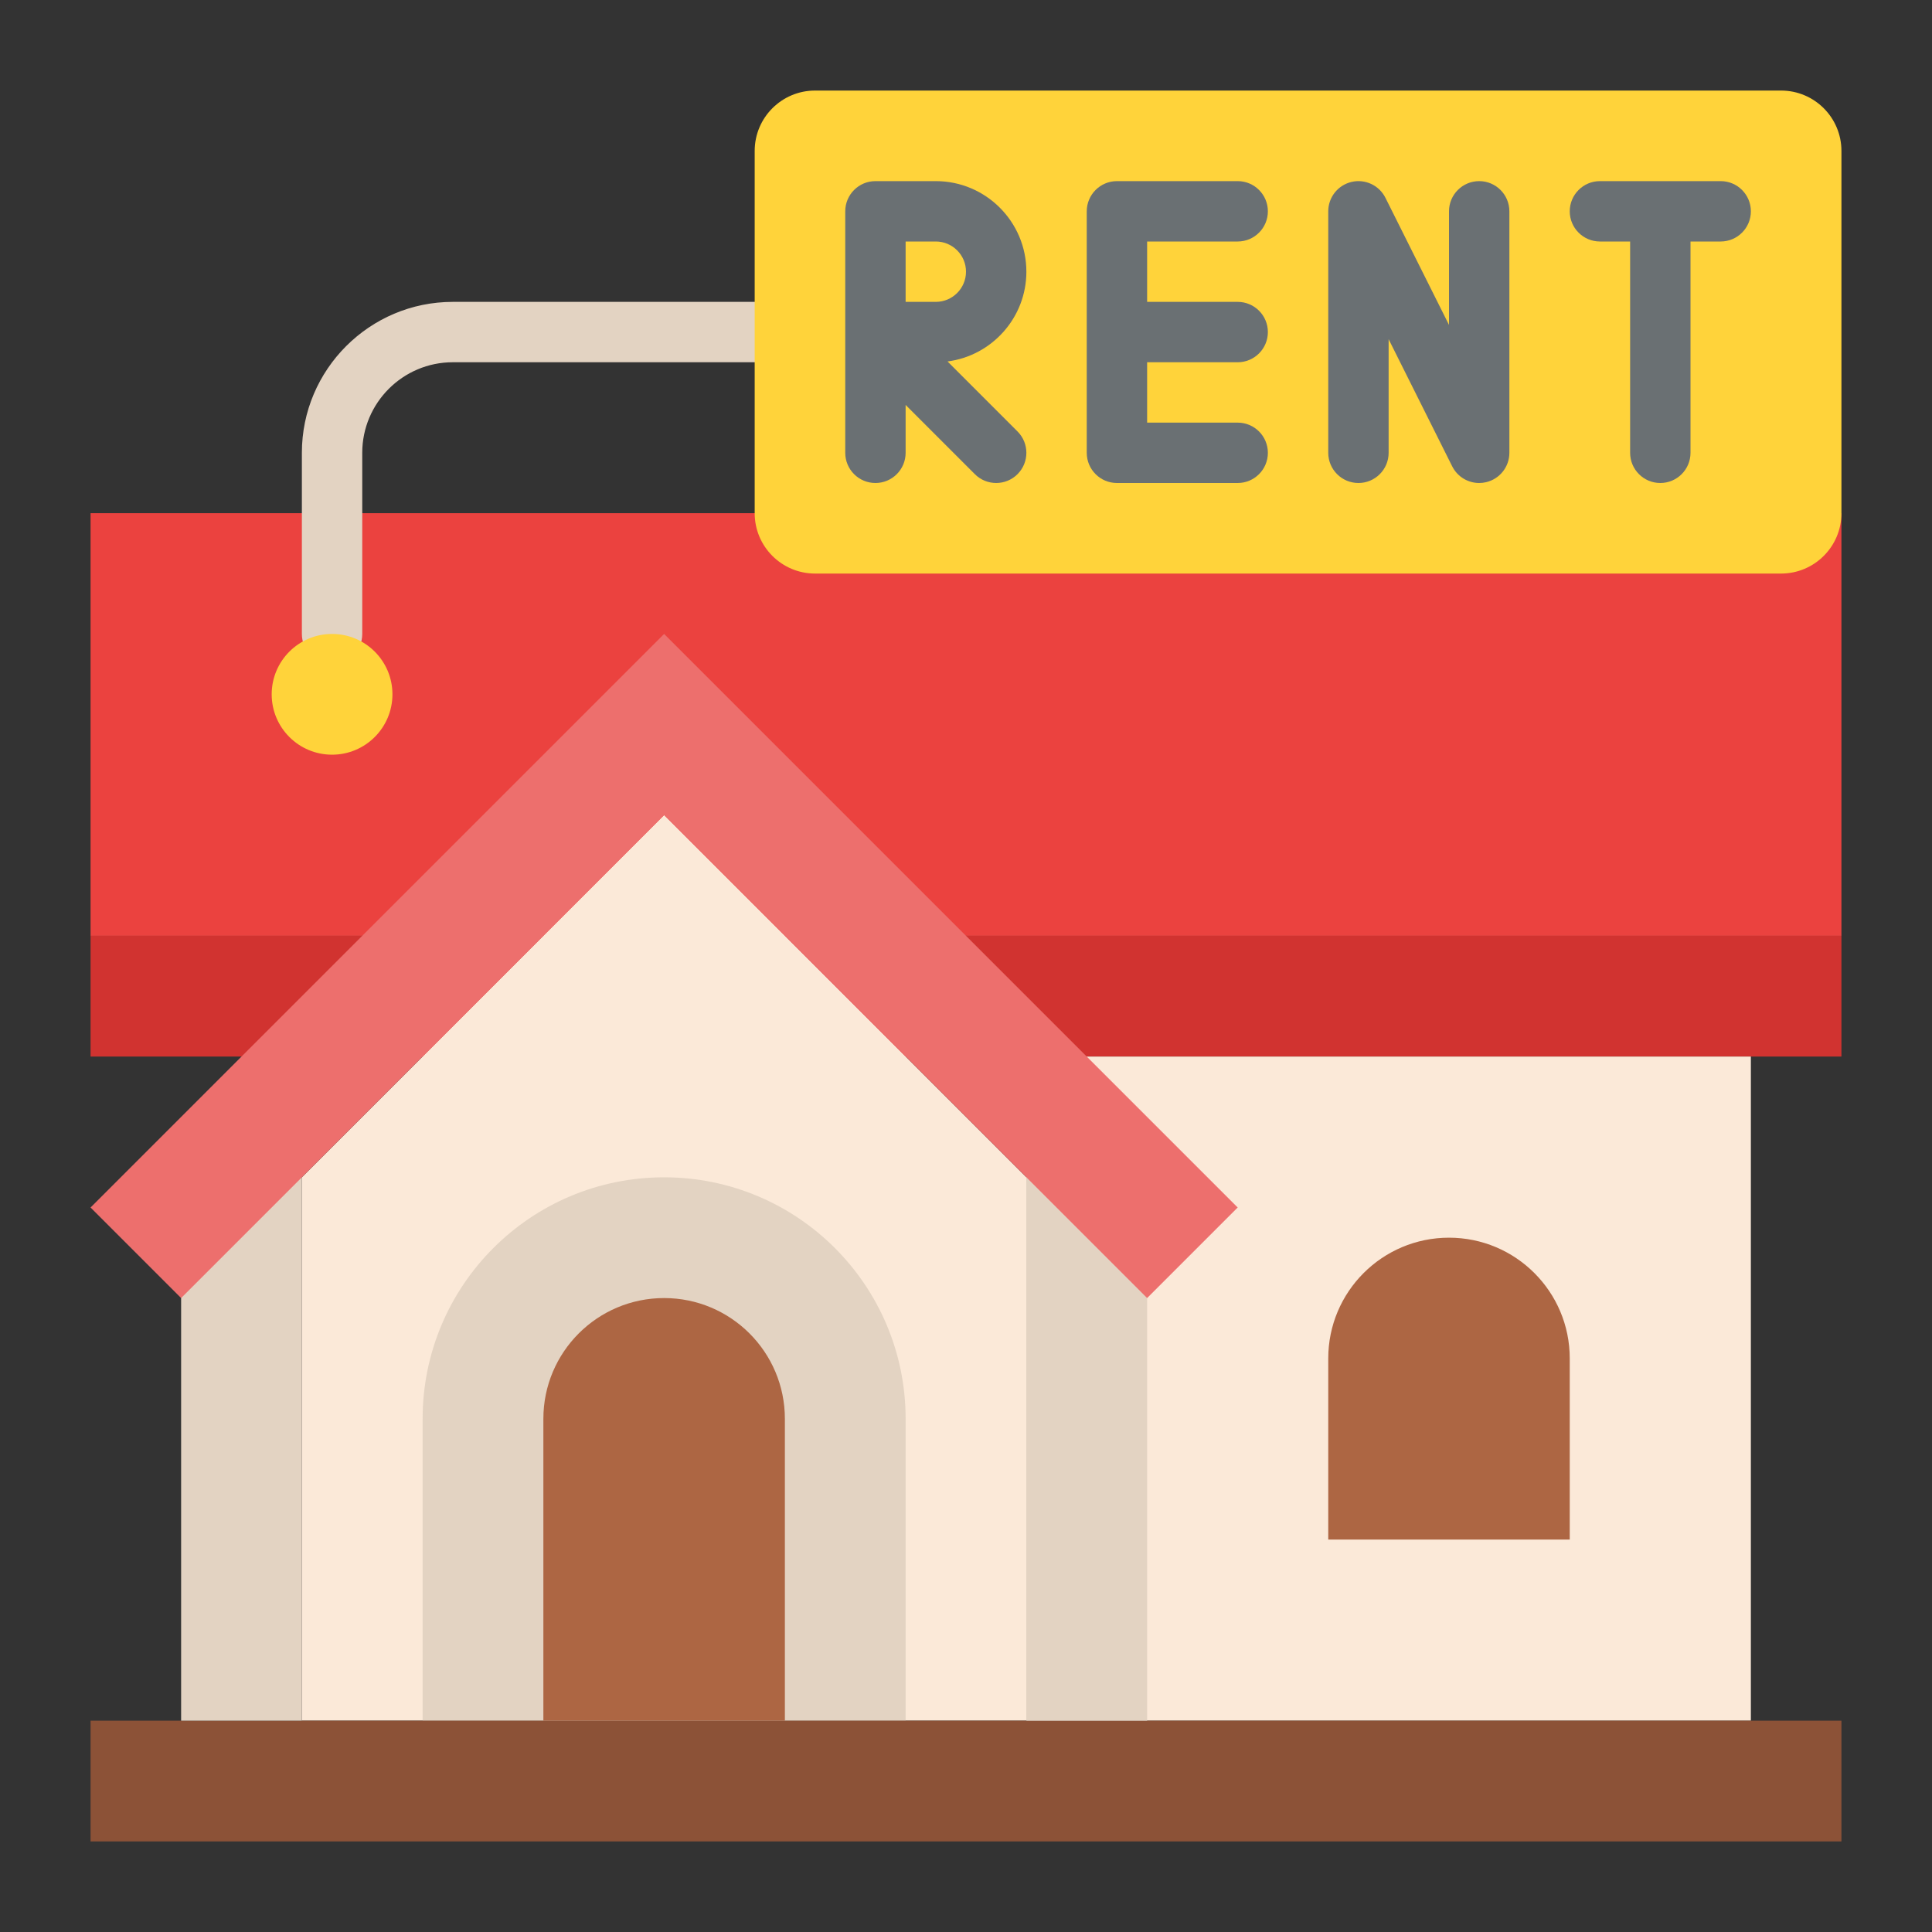
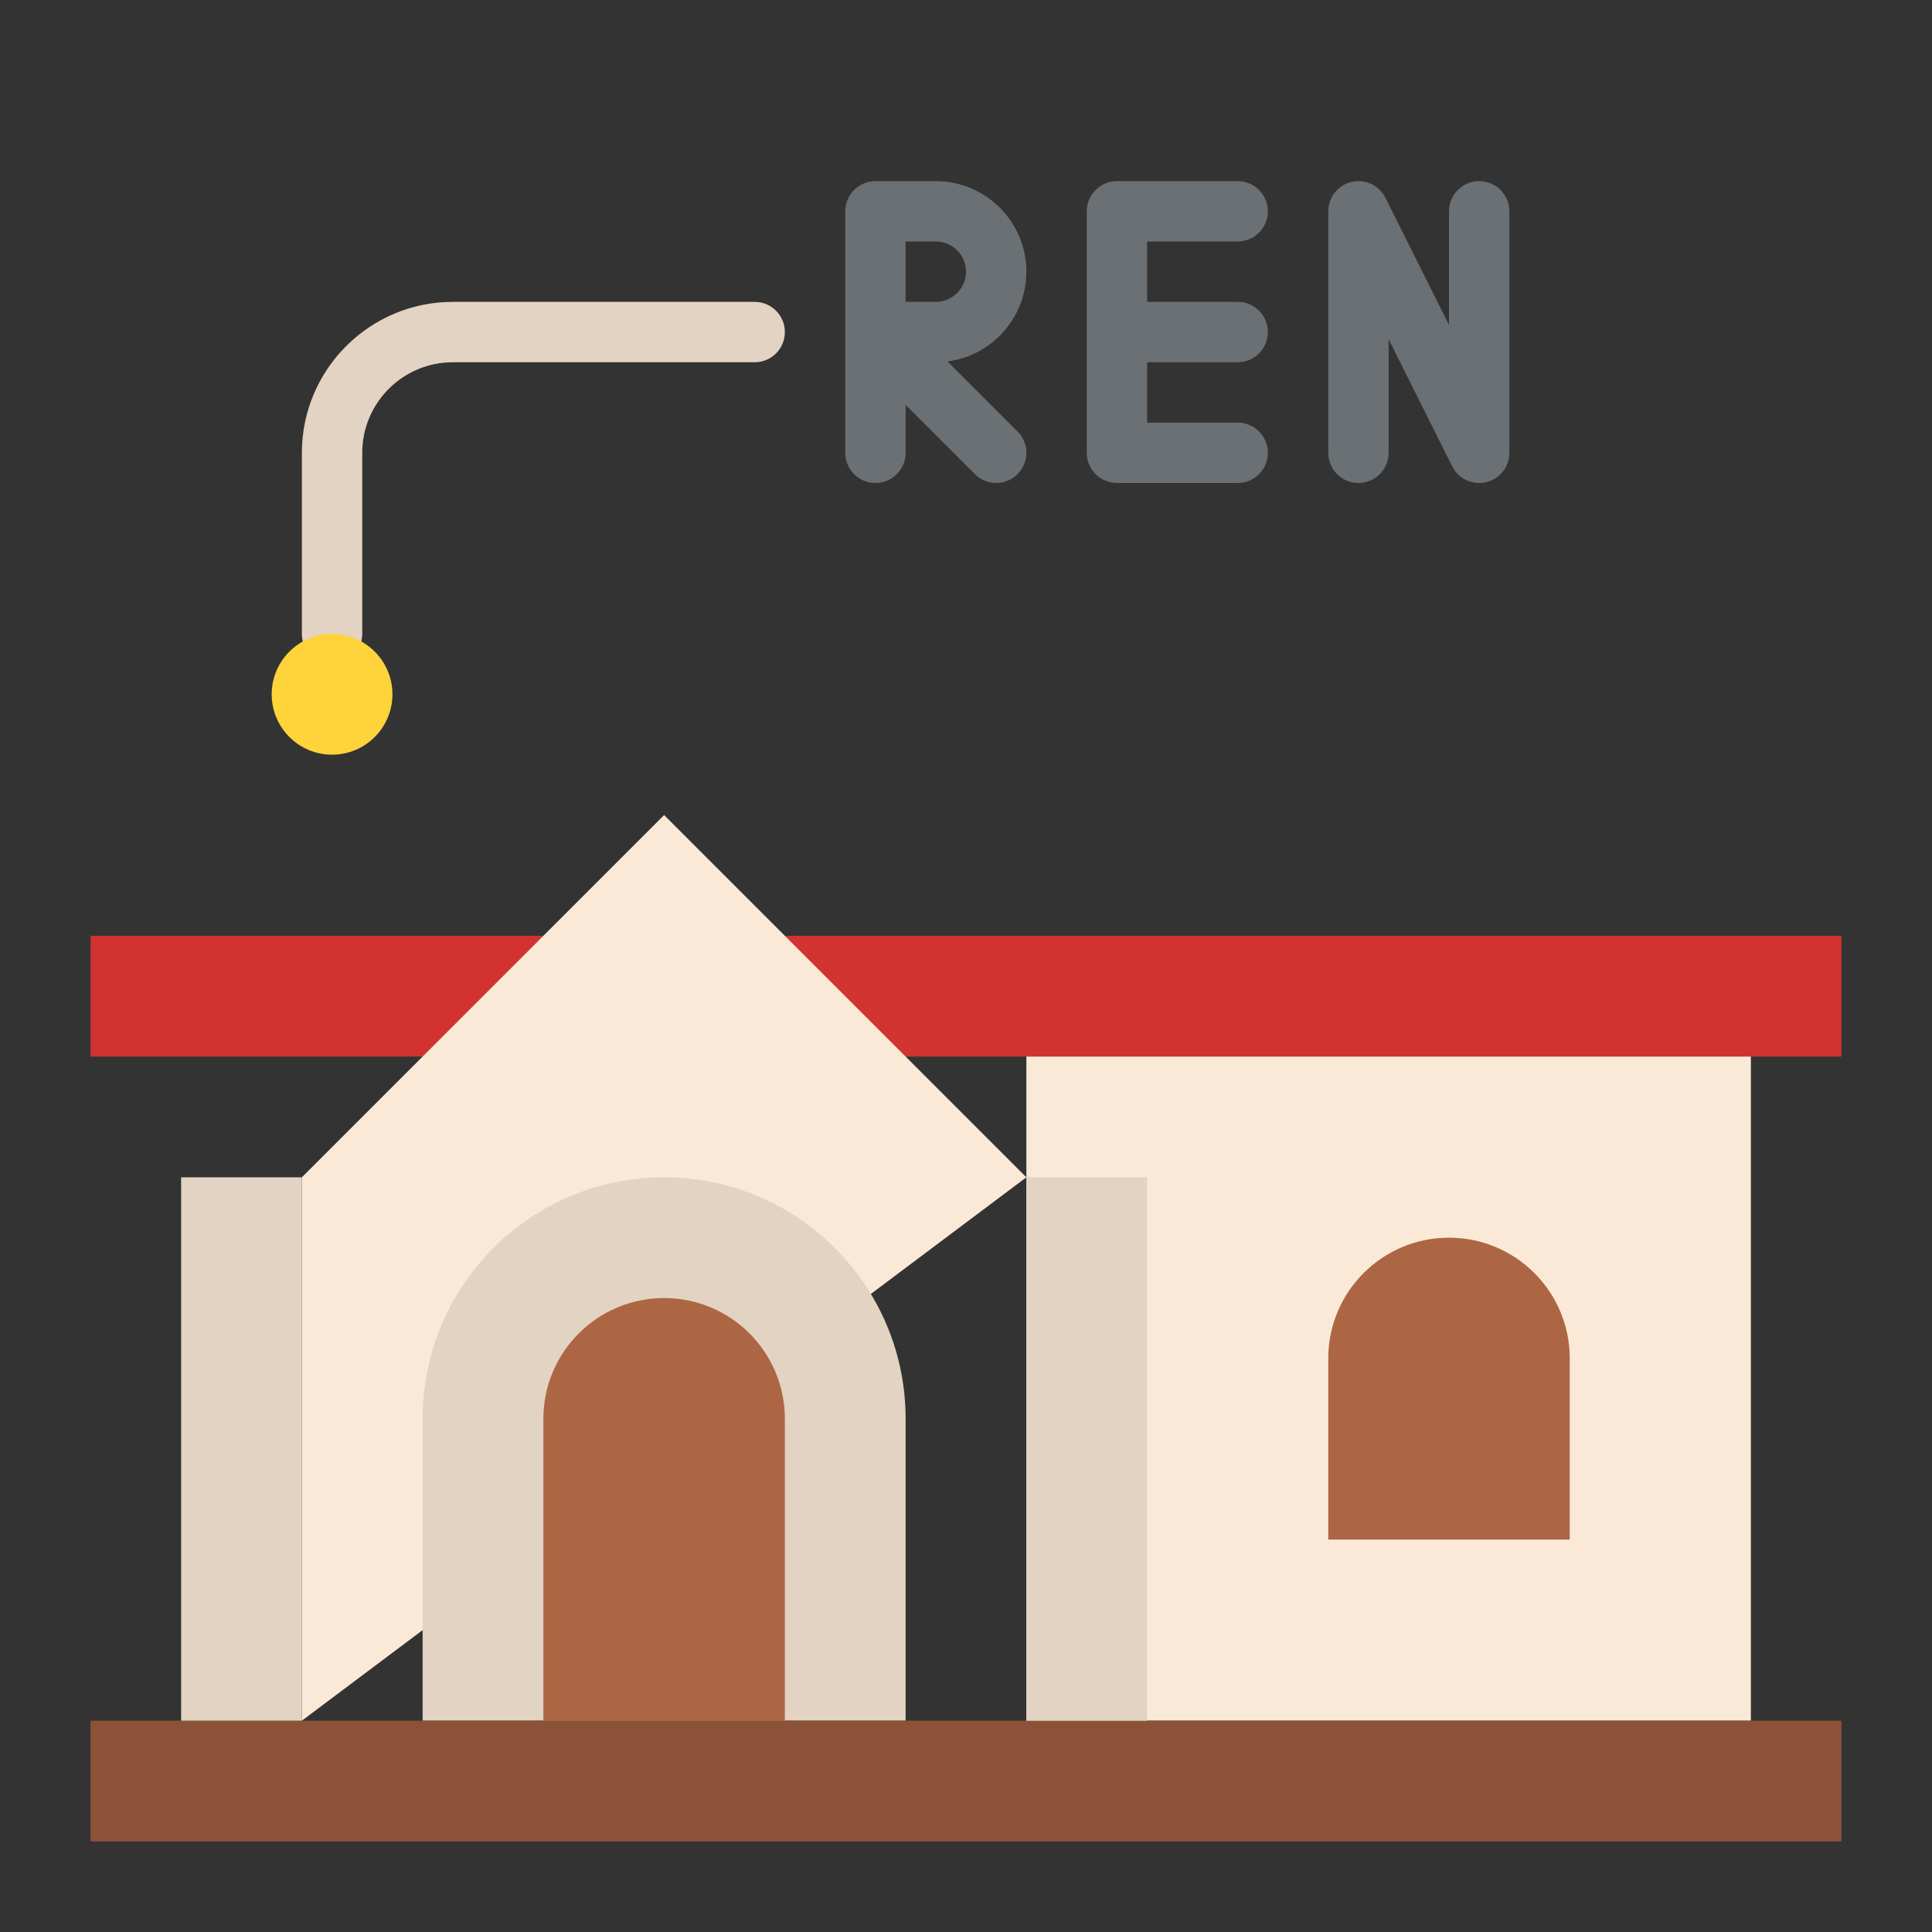
<svg xmlns="http://www.w3.org/2000/svg" id="Flat" enable-background="new 0 0 512 512" viewBox="0 0 512 512">
  <rect x="0" y="0" width="512" height="512" fill="#333333" stroke="none" />
-   <path d="m24 136h464v112h-464z" fill="#eb423f" />
  <path d="m24 248h464v32h-464z" fill="#d13330" />
-   <path d="m272 312-96-96-96 96v144h192z" fill="#fbe9d8" />
+   <path d="m272 312-96-96-96 96v144z" fill="#fbe9d8" />
  <path d="m272 280h192v176h-192z" fill="#fbe9d8" />
  <path d="m176 312c-35.346 0-64 28.654-64 64v80h128v-80c0-35.346-28.654-64-64-64z" fill="#e3d3c2" />
  <path d="m24 456h464v32h-464z" fill="#8c5237" />
  <path d="m176 344c-17.673 0-32 14.327-32 32v80h64v-80c0-17.673-14.327-32-32-32z" fill="#ad6643" />
  <path d="m48 312h32v144h-32z" fill="#e3d3c2" />
  <path d="m272 312h32v144h-32z" fill="#e3d3c2" />
-   <path d="m328 320-128-128-24-24-24 24-128 128 24 24 128-128 128 128z" fill="#ed6f6d" />
  <path d="m384 328c-17.673 0-32 14.327-32 32v48h64v-48c0-17.673-14.327-32-32-32z" fill="#ad6643" />
  <path d="m88 176c-4.419 0-8-3.581-8-8v-48c0-22.056 17.944-40 40-40h80c4.419 0 8 3.582 8 8 0 4.419-3.581 8-8 8h-80c-13.233 0-24 10.767-24 24v48c0 4.419-3.581 8-8 8z" fill="#e3d3c2" />
-   <path d="m472 152h-256c-8.837 0-16-7.163-16-16v-96c0-8.837 7.163-16 16-16h256c8.837 0 16 7.163 16 16v96c0 8.837-7.163 16-16 16z" fill="#ffd33a" />
  <g fill="#6a7073">
    <path d="m251.106 95.792c11.77-1.528 20.894-11.612 20.894-23.792 0-13.233-10.767-24-24-24h-16c-4.419 0-8 3.582-8 8v31.997.005 31.998c0 4.419 3.581 8 8 8s8-3.581 8-8v-12.687l18.343 18.343c1.562 1.562 3.609 2.343 5.657 2.343s4.095-.781 5.657-2.343c3.124-3.124 3.124-8.189 0-11.313zm-11.106-31.792h8c4.411 0 8 3.589 8 8s-3.589 8-8 8h-8z" />
    <path d="m328 64c4.418 0 8-3.581 8-8 0-4.418-3.582-8-8-8h-32c-4.418 0-8 3.582-8 8v64c0 4.419 3.582 8 8 8h32c4.418 0 8-3.581 8-8 0-4.418-3.582-8-8-8h-24v-16h24c4.418 0 8-3.581 8-8 0-4.418-3.582-8-8-8h-24v-16z" />
    <path d="m392 48c-4.418 0-8 3.582-8 8v30.111l-16.845-33.689c-1.659-3.319-5.383-5.06-8.993-4.208-3.611.852-6.162 4.076-6.162 7.786v64c0 4.419 3.582 8 8 8s8-3.581 8-8v-30.111l16.845 33.689c1.377 2.755 4.176 4.423 7.153 4.423.609 0 1.227-.07 1.84-.215 3.611-.852 6.162-4.076 6.162-7.786v-64c0-4.418-3.582-8-8-8z" />
-     <path d="m456 48h-32c-4.418 0-8 3.582-8 8 0 4.419 3.582 8 8 8h8v56c0 4.419 3.582 8 8 8s8-3.581 8-8v-56h8c4.418 0 8-3.581 8-8 0-4.418-3.582-8-8-8z" />
  </g>
  <circle cx="88" cy="184" fill="#ffd33a" r="16" />
</svg>